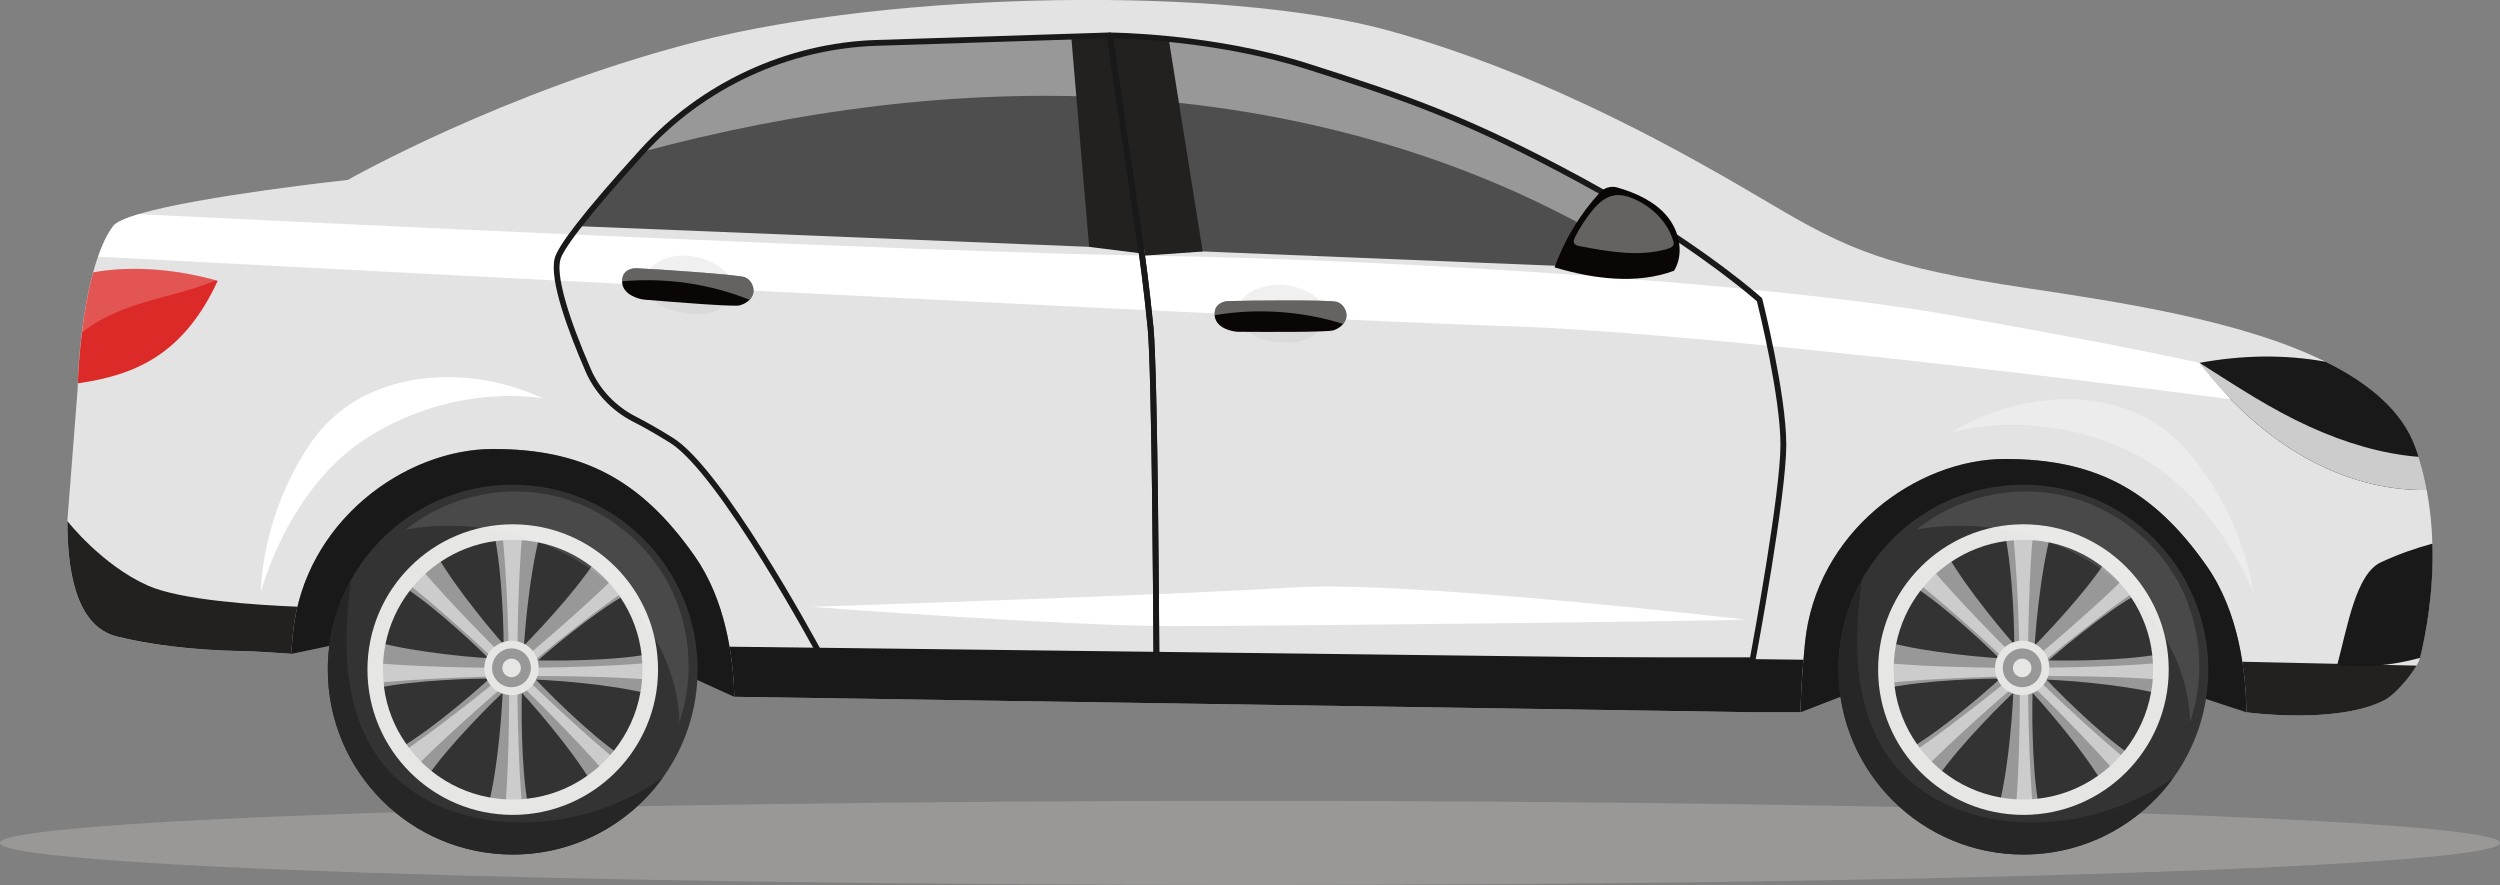
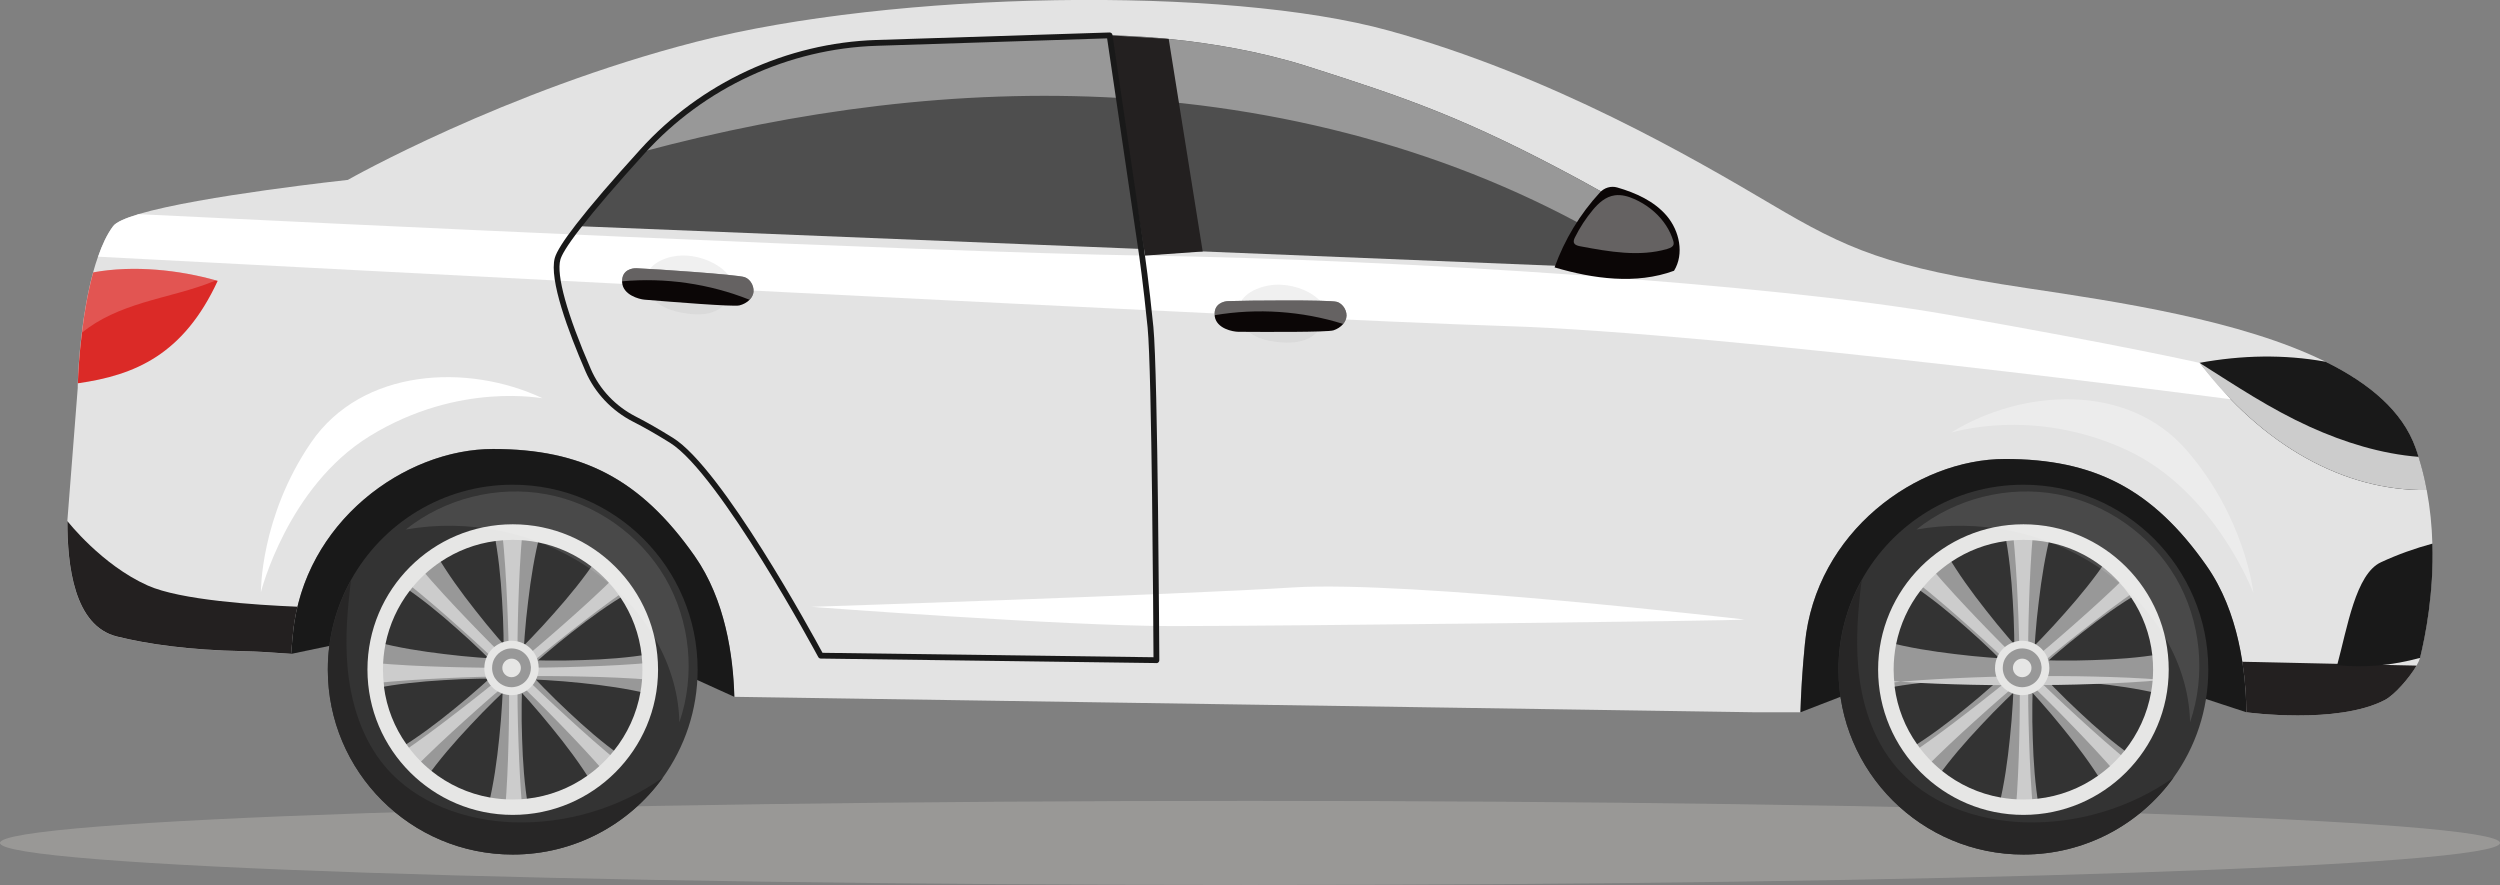
<svg xmlns="http://www.w3.org/2000/svg" id="Layer_2" data-name="Layer 2" viewBox="0 0 433.4 153.42">
  <rect x="0" y="0" width="433.4" height="153.42" fill="#808080" stroke="none" />
  <defs>
    <style>
      .cls-1 {
        fill: #333;
      }

      .cls-1, .cls-2, .cls-3, .cls-4, .cls-5, .cls-6, .cls-7, .cls-8, .cls-9, .cls-10, .cls-11, .cls-12, .cls-13, .cls-14, .cls-15, .cls-16, .cls-17, .cls-18 {
        stroke-width: 0px;
      }

      .cls-2 {
        fill: #0b0606;
      }

      .cls-3 {
        fill: #191919;
      }

      .cls-4 {
        opacity: .37;
      }

      .cls-4, .cls-8, .cls-13, .cls-14, .cls-17 {
        fill: #fff;
      }

      .cls-5 {
        fill: #e6e6e5;
      }

      .cls-6 {
        fill: #b7b7b7;
      }

      .cls-6, .cls-13 {
        opacity: .2;
      }

      .cls-7 {
        fill: #e3e3e3;
      }

      .cls-8 {
        opacity: .11;
      }

      .cls-9 {
        fill: #999896;
      }

      .cls-10 {
        fill: #272626;
      }

      .cls-11 {
        fill: #989898;
      }

      .cls-12 {
        fill: #4e4e4e;
      }

      .cls-15 {
        fill: #db2a27;
      }

      .cls-16 {
        fill: #ccc;
      }

      .cls-17 {
        opacity: .33;
      }

      .cls-18 {
        fill: #232020;
      }
    </style>
  </defs>
  <g id="Layer_1-2" data-name="Layer 1">
    <g>
      <path class="cls-9" d="M433.4,146.13c0,4.02-97.02,7.29-216.7,7.29S0,150.16,0,146.13s97.02-7.29,216.7-7.29,216.7,3.26,216.7,7.29Z" />
      <g>
        <path class="cls-7" d="M11.67,90.34c0,7.68,1.13,18.17,8.6,20.02,5.22,1.29,12.39,2.36,22.07,2.54,1.94.04,4.74.2,8.13.46.08-1.13.19-2.31.31-3.54.16-1.59.42-3.14.78-4.63,3.96-16.71,19.85-27.36,33.91-27.36,15.31,0,25.53,5.11,34.95,18.56,3.35,4.79,5.14,10.44,6.04,15.72.54,3.11.77,6.1.83,8.69l176.92,2.68h7.9c.08-2.61.23-5.64.52-9.11.08-.9.16-1.84.26-2.81,1.88-19.35,19.37-31.99,34.69-31.99,15.31,0,25.54,5.1,34.95,18.54,3.54,5.06,5.33,11.08,6.18,16.61.5,3.16.69,6.18.7,8.76,0,0,15.75,2.18,24.02-2.13,1.7-.89,4.29-3.89,5.5-5.96.3-.52.51-.98.59-1.35.94-3.85,2.4-11.26,2.15-19.81-.08-2.99-.38-6.12-.98-9.29-.44-2.44-1.08-4.87-1.94-7.29-2.26-6.37-8.03-11.2-15.6-14.94-14.63-7.23-36.03-10.4-51.92-12.78-24.12-3.62-30.98-6.72-44.23-14.56-13.27-7.83-37.86-22.22-66.2-30.05-28.34-7.85-85.83-6.88-120.09,1.92-33.33,8.57-60.42,23.95-60.42,23.95,0,0-25.54,2.75-36.24,5.92-2.31.69-3.93,1.39-4.45,2.09-1.04,1.39-1.9,3.22-2.61,5.29-.31.86-.59,1.78-.85,2.72-1.96,7.15-2.57,15.84-2.66,19.23-.01.34-.01.62-.01.85l-1.8,23.04Z" />
        <path class="cls-3" d="M381.32,62.91c10.86,14.33,25.14,22.26,39.39,22.04-.35-1.91-.82-3.84-1.43-5.75-.16-.51-.32-1.04-.51-1.55-2.26-6.37-8.03-11.2-15.6-14.94-7.23-1.31-14.57-1.14-21.85.19Z" />
        <path class="cls-14" d="M17,44.5c27.49,1.44,208.09,10.93,243.85,12.02,38.72,1.2,125.87,12.7,125.87,12.7l-5.4-6.31s-13.11-3-43.72-8.37c-30.63-5.37-94.34-9.53-139.61-10.24-38.3-.62-142.68-5.64-173.92-7.17-2.31.69-3.93,1.39-4.45,2.09-1.04,1.39-1.9,3.22-2.61,5.29Z" />
        <path class="cls-14" d="M302.42,107.4c-.68.23-80.53,1.14-99.18,1.14-18.65,0-62.56-3.34-62.56-3.34,0,0,63.69-2.09,83.49-3.36,19.79-1.27,78.25,5.56,78.25,5.56Z" />
        <path class="cls-12" d="M100.28,39.21l80.07,3.24,17.48.71,82.51,3.35.58-3.74,1.08-7.02c-2.44-1.45-5.05-2.93-7.85-4.45-20.17-10.94-30.71-14.44-47.49-19.8-16.77-5.34-34.29-5.37-34.29-5.37l-40.41,1.31c-15.5.5-30.12,7.28-40.53,18.77-.03.04-.07.07-.09.11-4.19,4.6-8.26,9.29-11.05,12.89Z" />
        <path class="cls-11" d="M111.33,26.32c26.9-7.21,54.79-10.93,82.55-9.35,30.52,1.74,60.91,10.03,87.04,25.81l1.08-7.02c-2.44-1.45-5.05-2.93-7.85-4.45-20.17-10.94-30.71-14.44-47.49-19.8-16.77-5.34-34.29-5.37-34.29-5.37l-40.41,1.31c-15.5.5-30.12,7.28-40.53,18.77-.03.04-.07.07-.09.11Z" />
-         <polygon class="cls-18" points="185.71 6.34 188.81 42.8 197.68 43.91 192.13 6.14 185.71 6.34" />
        <polygon class="cls-18" points="208.5 43.6 198.51 44.31 192.37 6.13 202.61 6.75 208.5 43.6" />
        <path class="cls-3" d="M200.48,114.95l-58.19-.78c-.18,0-.35-.1-.44-.27-.17-.32-17.11-31.8-25.7-37.14-2.37-1.47-4.51-2.7-6.37-3.64-3.71-1.89-6.65-5-8.28-8.75h0c-2.99-6.9-6.34-15.91-5.32-19.65.31-1.11,1.55-3.07,3.69-5.82,2.52-3.26,6.28-7.64,11.17-13.03,10.46-11.54,25.36-18.44,40.89-18.94l40.41-1.3c.28-.01.48.18.52.43l5.46,37.04.16,1.13s.67,4.5,1.47,12.45c.79,7.95,1.02,57.28,1.03,57.78,0,.14-.05.27-.15.36-.09.09-.22.15-.36.15h0ZM151.97,7.94c-15.26.49-29.9,7.27-40.18,18.61-4.87,5.37-8.61,9.73-11.12,12.97-2.57,3.3-3.33,4.8-3.52,5.48-.74,2.69,1.13,9.43,5.27,18.97h0c1.53,3.54,4.31,6.47,7.81,8.25,1.88.96,4.05,2.2,6.44,3.69,8.49,5.28,24.15,33.98,25.92,37.26l57.38.77c-.03-5.3-.28-49.7-1.02-57.17-.8-7.91-1.46-12.35-1.46-12.4l-5.56-37.72-39.96,1.29ZM101.96,64.17h.01-.01Z" />
-         <path class="cls-3" d="M199.98,114.45c0-.5-.24-49.78-1.02-57.68-.8-7.91-1.46-12.35-1.46-12.4l-5.63-38.16c-.02-.15.02-.29.12-.4s.24-.17.38-.17h0c.18,0,17.79.09,34.44,5.39,17.09,5.45,27.72,9.06,47.58,19.83,2.87,1.56,5.45,3.02,7.86,4.46,14.97,8.93,23.04,16.2,23.12,16.28.07.07.13.15.15.25.04.16,4.15,16.45,4.15,25.28,0,8.83-5.13,36.26-5.35,37.42-.04.24-.25.41-.5.41h-103.34c-.28,0-.5-.22-.5-.5ZM308.66,77.12c0-8.26-3.67-23.22-4.08-24.88-1.02-.9-8.92-7.75-22.85-16.06-2.4-1.44-4.97-2.89-7.83-4.44-19.82-10.75-29.88-14.17-47.4-19.76-14.79-4.71-30.37-5.27-33.55-5.34l5.38,36.45.16,1.13s.67,4.5,1.47,12.45c.75,7.52,1,52.03,1.02,57.28h102.42c.65-3.53,5.26-28.67,5.26-36.83Z" />
        <path class="cls-6" d="M115.38,44.82c-1.28.45-2.54,1.23-3.11,2.47-.74,1.63-.04,3.64,1.27,4.85,1.31,1.22,3.09,1.78,4.85,2.1,1.89.35,3.92.45,5.67-.35,1.89-.86,3.86-3.69,2.55-5.72-1.38-2.15-4.3-3.45-6.74-3.78-1.5-.2-3.05-.08-4.49.42Z" />
        <path class="cls-2" d="M107.85,48.77v.17c.13,2.19,2.95,2.93,3.86,3.01,4.44.36,15.44,1.26,16.46,1,.66-.16,1.31-.5,1.78-.98.26-.27.47-.59.59-.96.38-1.1-.34-2.58-1.44-2.96-1.24-.44-15.4-1.41-18.77-1.55-.66-.03-2.5.23-2.48,2.26Z" />
        <path class="cls-15" d="M13.49,66.45c9.96-1.41,18.33-4.99,24.25-17.76-.09-.03-.19-.05-.28-.08-6.37-1.79-14.21-2.68-21.3-1.39-.93,3.39-1.56,7.13-1.96,10.48-.46,3.73-.65,6.97-.7,8.75Z" />
        <path class="cls-3" d="M312.13,123.48l20.62-7.97,23.12-3.05,33.56,11.02c-.07-7.09-1.31-17.41-6.88-25.37-9.41-13.44-19.63-18.54-34.95-18.54-15.33,0-32.81,12.64-34.69,31.99-.46,4.67-.69,8.63-.78,11.92Z" />
        <path class="cls-3" d="M50.48,113.36l21.24-4.45,33.91,2.06,21.68,9.84c-.19-7.04-1.55-16.81-6.88-24.41-9.42-13.44-19.63-18.56-34.95-18.56s-32.81,12.64-34.69,31.99c-.12,1.22-.23,2.41-.31,3.54Z" />
        <path class="cls-18" d="M418.95,115.39l-30.23-.67c.5,3.16.69,6.18.7,8.76,0,0,15.75,2.18,24.02-2.13,1.7-.89,4.29-3.89,5.5-5.96Z" />
-         <path class="cls-3" d="M312.65,114.37l-186.18-2.26c.54,3.11.77,6.1.83,8.69l176.92,2.68h7.9c.08-2.61.23-5.64.52-9.11Z" />
        <path class="cls-18" d="M11.68,90.33c0,7.68,1.13,18.17,8.6,20.02,5.22,1.29,12.39,2.36,22.07,2.54,1.94.04,4.74.2,8.13.46.08-1.13.19-2.31.31-3.54.16-1.59.42-3.14.78-4.63-7.25-.3-20.29-1.14-25.95-3.67-8.03-3.58-13.94-11.18-13.94-11.18Z" />
        <g>
          <g>
            <path class="cls-1" d="M318.72,116.08c0,17.71,14.36,32.06,32.06,32.06,10.71,0,20.2-5.25,26.01-13.32,3.8-5.28,6.04-11.73,6.04-18.73,0-17.7-14.35-32.06-32.06-32.06-12.07,0-22.59,6.69-28.05,16.55-2.56,4.59-4.01,9.88-4.01,15.5Z" />
            <path class="cls-11" d="M365.39,96.83c-2.26,3.39-4.8,6.49-7.45,9.47-2.63,3-5.4,5.85-8.26,8.62-2.88,2.74-5.84,5.39-8.94,7.89-3.08,2.52-6.27,4.93-9.73,7.04l4.73,5.08c2.35-3.31,4.98-6.32,7.71-9.22,2.71-2.92,5.57-5.68,8.5-8.37,2.93-2.69,5.93-5.29,9.08-7.74,3.13-2.47,6.37-4.83,9.89-6.89l-5.54-5.87Z" />
            <path class="cls-11" d="M347.5,92.13c.8,4,1.19,7.98,1.43,11.96.26,3.98.32,7.96.25,11.93-.1,3.97-.32,7.94-.74,11.9-.4,3.96-.95,7.92-1.91,11.86l6.94.24c-.68-4-.95-7.99-1.07-11.97-.15-3.98-.08-7.96.1-11.93.17-3.97.45-7.94.95-11.9.47-3.96,1.09-7.92,2.12-11.87l-8.07-.23Z" />
            <path class="cls-16" d="M348.95,92.16c.43,4.04.67,8.08.85,12.11.19,4.03.29,8.06.34,12.09.03,4.03.02,8.05-.09,12.07-.1,4.02-.26,8.03-.6,12.03l3.02.19c-.37-4.05-.57-8.09-.7-12.12-.14-4.03-.19-8.06-.19-12.09,0-4.03.04-8.05.18-12.07.13-4.02.32-8.04.69-12.05l-3.51-.17Z" />
            <path class="cls-11" d="M331.53,101.45c3.39,2.26,6.49,4.8,9.47,7.45,3,2.63,5.85,5.4,8.62,8.26,2.74,2.88,5.39,5.84,7.89,8.94,2.52,3.08,4.93,6.27,7.04,9.73l5.08-4.73c-3.31-2.35-6.32-4.98-9.22-7.71-2.92-2.71-5.68-5.57-8.37-8.5-2.69-2.93-5.29-5.93-7.74-9.08-2.47-3.13-4.83-6.37-6.89-9.89l-5.87,5.54Z" />
            <path class="cls-16" d="M332.23,100.88c3.19,2.52,6.24,5.17,9.25,7.86,3.02,2.68,5.97,5.43,8.88,8.21,2.9,2.79,5.76,5.62,8.56,8.51,2.8,2.88,5.56,5.8,8.18,8.85l2.25-2.02c-3.16-2.57-6.18-5.25-9.15-7.98-2.98-2.72-5.9-5.5-8.77-8.32-2.88-2.81-5.72-5.66-8.5-8.57-2.78-2.9-5.52-5.85-8.13-8.92l-2.58,2.39Z" />
            <path class="cls-11" d="M326.82,119.34c4-.8,7.98-1.19,11.96-1.43,3.98-.26,7.96-.32,11.93-.25,3.97.1,7.94.32,11.9.74,3.96.4,7.92.95,11.86,1.91l.24-6.94c-4,.68-7.99.95-11.97,1.07-3.98.15-7.96.08-11.93-.1-3.97-.17-7.94-.45-11.9-.95-3.96-.47-7.92-1.09-11.87-2.12l-.23,8.07Z" />
-             <path class="cls-16" d="M326.72,118.45c4.04-.43,8.08-.68,12.11-.87,4.03-.2,8.06-.31,12.09-.36,4.03-.04,8.05-.03,12.07.07,4.02.09,8.03.24,12.04.58l.19-3.02c-4.05.38-8.09.58-12.12.71-4.03.15-8.06.2-12.09.21-4.03.01-8.05-.03-12.07-.16-4.02-.12-8.04-.31-12.05-.67l-.16,3.51Z" />
+             <path class="cls-16" d="M326.72,118.45c4.04-.43,8.08-.68,12.11-.87,4.03-.2,8.06-.31,12.09-.36,4.03-.04,8.05-.03,12.07.07,4.02.09,8.03.24,12.04.58c-4.05.38-8.09.58-12.12.71-4.03.15-8.06.2-12.09.21-4.03.01-8.05-.03-12.07-.16-4.02-.12-8.04-.31-12.05-.67l-.16,3.51Z" />
            <path class="cls-16" d="M333.53,133.38c2.85-2.9,5.81-5.66,8.8-8.36,2.99-2.71,6.03-5.36,9.11-7.96,3.09-2.59,6.2-5.13,9.37-7.61,3.16-2.48,6.36-4.91,9.67-7.2l-1.77-2.45c-2.89,2.86-5.88,5.58-8.91,8.25-3.02,2.68-6.1,5.28-9.21,7.84-3.1,2.57-6.24,5.09-9.43,7.54-3.18,2.46-6.4,4.87-9.73,7.13l2.1,2.81Z" />
            <path class="cls-5" d="M325.59,116.08c0,13.89,11.3,25.19,25.19,25.19,13.89,0,25.19-11.3,25.19-25.19s-11.3-25.19-25.19-25.19c-13.89,0-25.19,11.3-25.19,25.19ZM328.48,119.04c-.13-.97-.2-1.95-.2-2.96,0-1.51.15-2.97.43-4.4.69-3.43,2.15-6.59,4.21-9.27,1.49-1.95,3.31-3.66,5.37-5.03,2.79-1.87,6.03-3.14,9.51-3.59.97-.13,1.96-.2,2.97-.2,1.49,0,2.96.15,4.39.43,3.43.67,6.59,2.14,9.27,4.2,1.95,1.51,3.66,3.31,5.03,5.37,1.98,2.93,3.27,6.35,3.67,10.04.09.81.13,1.63.13,2.46,0,1.32-.11,2.62-.34,3.88-.66,3.81-2.29,7.29-4.62,10.19-1.33,1.66-2.88,3.12-4.63,4.35-3.03,2.14-6.61,3.54-10.47,3.96-.81.09-1.63.13-2.45.13-1.33,0-2.62-.12-3.89-.34-3.81-.66-7.29-2.29-10.19-4.62-1.66-1.33-3.11-2.89-4.33-4.63-2.05-2.89-3.42-6.28-3.89-9.96Z" />
            <circle class="cls-11" cx="350.57" cy="115.79" r="4.04" transform="translate(-18.11 96.23) rotate(-15.24)" />
            <path class="cls-5" d="M348.96,115.79c0,.89.72,1.61,1.61,1.61s1.61-.72,1.61-1.61c0-.89-.72-1.61-1.61-1.61s-1.61.72-1.61,1.61Z" />
            <path class="cls-5" d="M345.85,115.8c0,.66.13,1.29.38,1.86.05.11.11.22.16.31.52,1.04,1.43,1.83,2.53,2.23.03.03.05.04.09.04.48.17,1.01.27,1.56.27.63,0,1.25-.12,1.8-.36,1.06-.44,1.94-1.26,2.44-2.3,0,0,.01-.01,0-.03.31-.61.47-1.29.47-2.02,0-.44-.07-.87-.17-1.28,0-.01-.01-.03-.01-.04-.34-1.18-1.13-2.18-2.18-2.77-.05-.04-.11-.07-.16-.09-.65-.35-1.4-.54-2.18-.54-.48,0-.96.07-1.39.22-.09.03-.19.05-.28.09-1.16.43-2.1,1.32-2.62,2.44-.04.08-.08.17-.11.27-.22.52-.32,1.1-.32,1.71ZM347.75,117.64c-.13-.19-.24-.4-.32-.62-.15-.38-.23-.79-.23-1.22,0-.34.05-.66.13-.96.07-.23.16-.46.27-.66.36-.65.92-1.17,1.6-1.47.22-.11.44-.17.67-.23.23-.04.46-.07.7-.07.48,0,.94.11,1.36.28.26.11.5.26.71.43.44.35.79.79,1.01,1.32.15.34.24.71.27,1.1.01.08.01.16.01.24,0,.35-.05.67-.15.98-.11.35-.27.69-.48.97-.23.34-.54.63-.89.86-.31.2-.66.36-1.02.44-.27.07-.54.11-.82.11-.17,0-.35-.01-.52-.04-.35-.05-.67-.16-.97-.31-.54-.26-1.01-.67-1.33-1.17Z" />
          </g>
          <path class="cls-10" d="M318.72,116.08c0,17.71,14.36,32.06,32.06,32.06,10.71,0,20.2-5.25,26.01-13.32-7.48,5.26-16.7,8.03-25.85,7.74-8.3-.28-16.84-3.27-22.23-9.61-4.08-4.79-6.04-11.13-6.58-17.41-.43-4.98-.01-9.99.61-14.95-2.56,4.59-4.01,9.88-4.01,15.5Z" />
          <path class="cls-8" d="M332.23,91.8c6.75-5.4,15.9-7.69,24.4-6.11,8.5,1.58,16.21,7.01,20.57,14.48,4.36,7.47,5.28,16.85,2.47,25.03-.25-10.92-6.98-20.97-16.08-27-9.1-6.03-20.61-8.31-31.37-6.4Z" />
        </g>
        <g>
          <g>
            <path class="cls-1" d="M56.83,116.08c0,17.71,14.36,32.06,32.06,32.06,10.71,0,20.2-5.25,26.01-13.32,3.79-5.28,6.04-11.73,6.04-18.73,0-17.7-14.35-32.06-32.06-32.06-12.07,0-22.59,6.69-28.05,16.55-2.56,4.59-4.01,9.88-4.01,15.5Z" />
            <path class="cls-11" d="M103.5,96.83c-2.26,3.39-4.8,6.49-7.45,9.47-2.63,3-5.4,5.85-8.26,8.62-2.88,2.74-5.84,5.39-8.94,7.89-3.08,2.52-6.27,4.93-9.73,7.04l4.73,5.08c2.35-3.31,4.98-6.32,7.71-9.22,2.71-2.92,5.57-5.68,8.5-8.37,2.93-2.69,5.93-5.29,9.08-7.74,3.13-2.47,6.37-4.83,9.89-6.89l-5.54-5.87Z" />
            <path class="cls-11" d="M85.61,92.13c.8,4,1.19,7.98,1.43,11.96.26,3.98.32,7.96.25,11.93-.1,3.97-.32,7.94-.74,11.9-.4,3.96-.95,7.92-1.91,11.86l6.94.24c-.68-4-.95-7.99-1.07-11.97-.15-3.98-.08-7.96.1-11.93.17-3.97.45-7.94.95-11.9.47-3.96,1.09-7.92,2.12-11.87l-8.07-.23Z" />
            <path class="cls-16" d="M87.06,92.16c.43,4.04.67,8.08.85,12.11.19,4.03.29,8.06.34,12.09.03,4.03.02,8.05-.09,12.07-.1,4.02-.26,8.03-.6,12.03l3.02.19c-.37-4.05-.57-8.09-.7-12.12-.14-4.03-.19-8.06-.19-12.09,0-4.03.04-8.05.18-12.07.13-4.02.32-8.04.69-12.05l-3.51-.17Z" />
            <path class="cls-11" d="M69.64,101.45c3.39,2.26,6.49,4.8,9.47,7.45,3,2.63,5.85,5.4,8.62,8.26,2.74,2.88,5.39,5.84,7.89,8.94,2.52,3.08,4.93,6.27,7.04,9.73l5.08-4.73c-3.31-2.35-6.32-4.98-9.22-7.71-2.92-2.71-5.68-5.57-8.37-8.5-2.69-2.93-5.29-5.93-7.74-9.08-2.47-3.13-4.83-6.37-6.89-9.89l-5.87,5.54Z" />
            <path class="cls-16" d="M70.34,100.88c3.19,2.52,6.24,5.17,9.25,7.86,3.02,2.68,5.97,5.43,8.88,8.21,2.9,2.79,5.76,5.62,8.56,8.51,2.8,2.88,5.56,5.8,8.18,8.85l2.25-2.02c-3.16-2.57-6.18-5.25-9.15-7.98-2.98-2.72-5.9-5.5-8.77-8.32-2.88-2.81-5.72-5.66-8.5-8.57-2.78-2.9-5.52-5.85-8.13-8.92l-2.58,2.39Z" />
            <path class="cls-11" d="M64.94,119.34c4-.8,7.98-1.19,11.96-1.43,3.98-.26,7.96-.32,11.93-.25,3.97.1,7.94.32,11.9.74,3.96.4,7.92.95,11.86,1.91l.24-6.94c-4,.68-7.99.95-11.97,1.07-3.98.15-7.96.08-11.93-.1-3.97-.17-7.94-.45-11.9-.95-3.96-.47-7.92-1.09-11.87-2.12l-.23,8.07Z" />
            <path class="cls-16" d="M64.83,118.45c4.04-.43,8.08-.68,12.11-.87,4.03-.2,8.06-.31,12.09-.36,4.03-.04,8.05-.03,12.07.07,4.02.09,8.03.24,12.04.58l.19-3.02c-4.05.38-8.09.58-12.12.71-4.03.15-8.06.2-12.09.21-4.03.01-8.05-.03-12.07-.16-4.02-.12-8.04-.31-12.05-.67l-.16,3.51Z" />
            <path class="cls-16" d="M71.64,133.38c2.85-2.9,5.81-5.66,8.8-8.36,2.99-2.71,6.03-5.36,9.11-7.96,3.09-2.59,6.2-5.13,9.37-7.61,3.16-2.48,6.36-4.91,9.67-7.2l-1.77-2.45c-2.89,2.86-5.88,5.58-8.91,8.25-3.02,2.68-6.1,5.28-9.21,7.84-3.1,2.57-6.24,5.09-9.43,7.54-3.18,2.46-6.4,4.87-9.73,7.13l2.1,2.81Z" />
            <path class="cls-5" d="M63.7,116.08c0,13.89,11.3,25.19,25.19,25.19,13.89,0,25.19-11.3,25.19-25.19,0-13.89-11.3-25.19-25.19-25.19-13.89,0-25.19,11.3-25.19,25.19ZM66.59,119.04c-.13-.97-.2-1.95-.2-2.96,0-1.51.15-2.97.43-4.4.69-3.43,2.15-6.59,4.21-9.27,1.49-1.95,3.31-3.66,5.37-5.03,2.79-1.87,6.03-3.14,9.51-3.59.97-.13,1.96-.2,2.97-.2,1.49,0,2.96.15,4.39.43,3.43.67,6.59,2.14,9.27,4.2,1.95,1.51,3.66,3.31,5.03,5.37,1.98,2.93,3.27,6.35,3.67,10.04.09.81.13,1.63.13,2.46,0,1.32-.11,2.62-.34,3.88-.66,3.81-2.29,7.29-4.62,10.19-1.33,1.66-2.88,3.12-4.63,4.35-3.03,2.14-6.61,3.54-10.47,3.96-.81.09-1.63.13-2.45.13-1.33,0-2.62-.12-3.89-.34-3.81-.66-7.29-2.29-10.19-4.62-1.66-1.33-3.11-2.89-4.33-4.63-2.05-2.89-3.42-6.28-3.89-9.96Z" />
            <circle class="cls-11" cx="88.68" cy="115.79" r="4.04" transform="translate(-24.23 23.47) rotate(-13.28)" />
            <path class="cls-5" d="M87.08,115.79c0,.89.72,1.61,1.61,1.61s1.61-.72,1.61-1.61-.72-1.61-1.61-1.61-1.61.72-1.61,1.61Z" />
            <path class="cls-5" d="M83.96,115.8c0,.66.13,1.29.38,1.86.05.11.11.22.16.31.52,1.04,1.43,1.83,2.53,2.23.03.03.05.04.09.04.48.17,1.01.27,1.56.27.63,0,1.25-.12,1.8-.36,1.06-.44,1.94-1.26,2.44-2.3,0,0,.01-.01,0-.03.31-.61.47-1.29.47-2.02,0-.44-.07-.87-.17-1.28,0-.01-.01-.03-.01-.04-.34-1.18-1.13-2.18-2.18-2.77-.05-.04-.11-.07-.16-.09-.65-.35-1.4-.54-2.18-.54-.48,0-.96.07-1.39.22-.09.03-.19.05-.28.09-1.16.43-2.1,1.32-2.62,2.44-.04.08-.08.17-.11.27-.22.52-.32,1.1-.32,1.71ZM85.86,117.64c-.13-.19-.24-.4-.32-.62-.15-.38-.23-.79-.23-1.22,0-.34.05-.66.13-.96.07-.23.16-.46.27-.66.36-.65.92-1.17,1.6-1.47.22-.11.44-.17.67-.23.23-.04.46-.07.7-.07.48,0,.94.11,1.36.28.26.11.5.26.71.43.44.35.79.79,1.01,1.32.15.34.24.71.27,1.1.01.08.01.16.01.24,0,.35-.05.67-.15.98-.11.35-.27.69-.48.97-.23.34-.54.63-.89.86-.31.2-.66.36-1.02.44-.27.07-.54.11-.82.11-.17,0-.35-.01-.52-.04-.35-.05-.67-.16-.97-.31-.54-.26-1.01-.67-1.33-1.17Z" />
          </g>
          <path class="cls-10" d="M56.83,116.08c0,17.71,14.36,32.06,32.06,32.06,10.71,0,20.2-5.25,26.01-13.32-7.48,5.26-16.7,8.03-25.85,7.74-8.3-.28-16.84-3.27-22.23-9.61-4.08-4.79-6.04-11.13-6.58-17.41-.43-4.98-.01-9.99.61-14.95-2.56,4.59-4.01,9.88-4.01,15.5Z" />
          <path class="cls-8" d="M70.34,91.8c6.75-5.4,15.9-7.69,24.4-6.11,8.5,1.58,16.21,7.01,20.57,14.48,4.36,7.47,5.28,16.85,2.47,25.03-.25-10.92-6.98-20.97-16.08-27-9.1-6.03-20.61-8.31-31.37-6.4Z" />
        </g>
        <path class="cls-3" d="M405.17,115.31c4.8.5,9.64.04,14.37-1.26.94-3.85,2.4-11.26,2.15-19.81-3,.81-5.99,1.87-8.92,3.23-4.39,2.02-5.83,11.32-7.6,17.84Z" />
        <path class="cls-2" d="M269.5,46.35c1.72-4.79,4.4-9.24,7.86-12.98.76-.83,1.92-1.18,3-.87,3.22.93,6.41,2.37,8.58,4.91,2.22,2.61,3.07,6.61,1.27,9.53-6.58,2.42-13.99,1.4-20.72-.59Z" />
        <path class="cls-4" d="M107.85,48.77c7.48-.69,15.13.42,22.1,3.2.26-.27.47-.59.59-.96.38-1.1-.34-2.58-1.44-2.96-1.24-.44-15.4-1.41-18.77-1.55-.66-.03-2.5.23-2.48,2.26Z" />
        <path class="cls-6" d="M217.78,50.13c-1.25.54-2.44,1.42-2.91,2.69-.62,1.68.23,3.63,1.63,4.74s3.22,1.54,4.99,1.73c1.91.21,3.95.16,5.63-.77,1.82-1,3.57-3.97,2.11-5.9-1.54-2.03-4.55-3.11-7-3.25-1.51-.09-3.05.16-4.45.76Z" />
        <path class="cls-2" d="M210.58,54.64v.17c.31,2.18,3.17,2.7,4.09,2.71,4.46.03,15.49.09,16.49-.25.65-.21,1.26-.6,1.7-1.11.23-.29.42-.63.52-1,.29-1.13-.53-2.55-1.66-2.84-1.27-.35-15.46-.24-18.84-.12-.66.02-2.48.42-2.3,2.44Z" />
        <path class="cls-4" d="M210.58,54.64c7.41-1.25,15.11-.73,22.28,1.52.23-.29.42-.63.52-1,.29-1.13-.53-2.55-1.66-2.84-1.27-.35-15.46-.24-18.84-.12-.66.02-2.48.42-2.3,2.44Z" />
        <path class="cls-16" d="M381.32,62.91c10.86,14.33,25.14,22.26,39.39,22.04-.35-1.91-.82-3.84-1.43-5.75-6.5-.52-12.85-2.5-18.81-5.19-6.93-3.15-12.72-7.04-19.15-11.1Z" />
        <path class="cls-13" d="M14.19,57.7c3.03-2.52,6.8-4.05,10.58-5.21,4.23-1.29,8.61-2.18,12.69-3.89-6.37-1.79-14.21-2.68-21.3-1.39-.93,3.39-1.56,7.13-1.96,10.48Z" />
        <path class="cls-4" d="M283.29,34.49c-1.03-.45-2.19-.79-3.34-.63-1.62.22-2.84,1.37-3.79,2.5-1.25,1.5-2.3,3.11-3.13,4.8-.16.33-.31.7-.12,1.02.2.34.68.45,1.12.53,4.95.93,10.2,1.85,14.99.45,1.44-.42,1.24-.97.84-2.04-.35-.94-.85-1.84-1.48-2.67-1.25-1.66-3.02-3.05-5.09-3.96Z" />
        <path class="cls-14" d="M94.03,69.03c.34.16-14.29-3.04-29.93,6.57-14.29,8.79-18.87,27.06-18.87,27.06,0,0-.14-13.05,8.7-25.95,8.84-12.9,27.14-13.77,40.1-7.68Z" />
        <path class="cls-17" d="M338.31,74.97c-.32.2,13.85-4.66,30.48,3.09,15.21,7.09,21.85,24.72,21.85,24.72,0,0-1.35-12.98-11.62-24.78-10.26-11.8-28.54-10.57-40.71-3.04Z" />
      </g>
    </g>
  </g>
</svg>